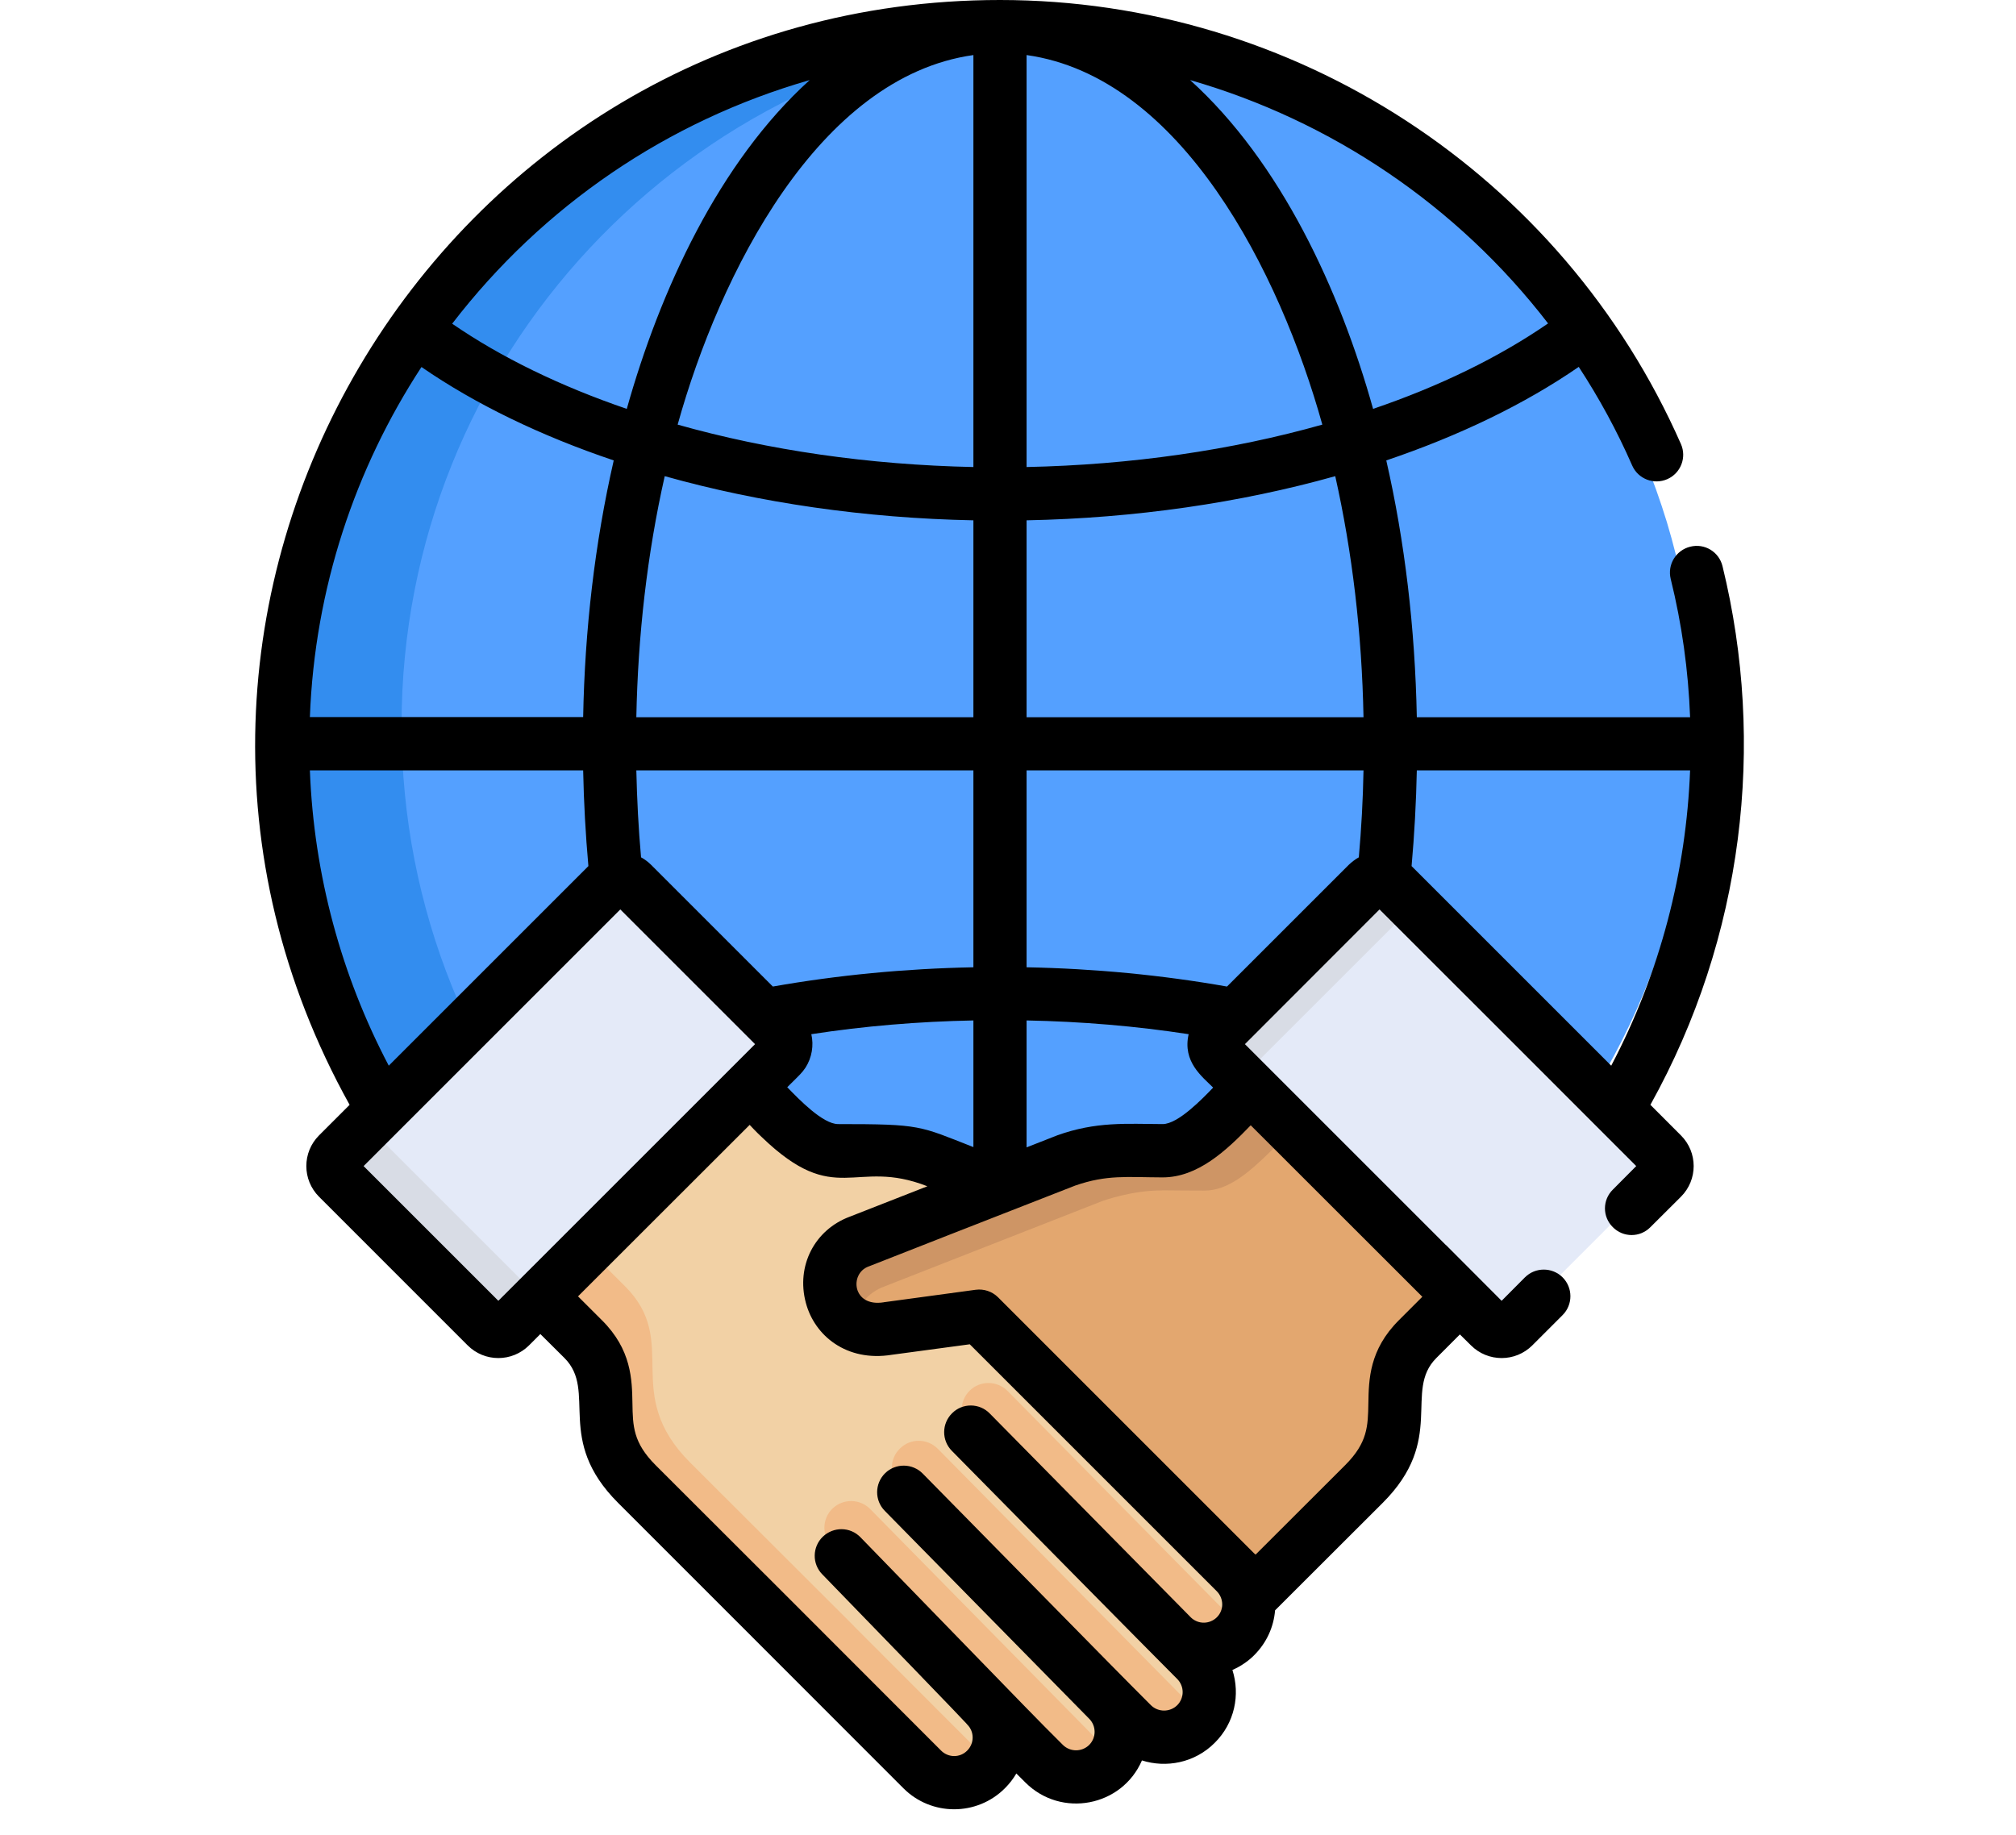
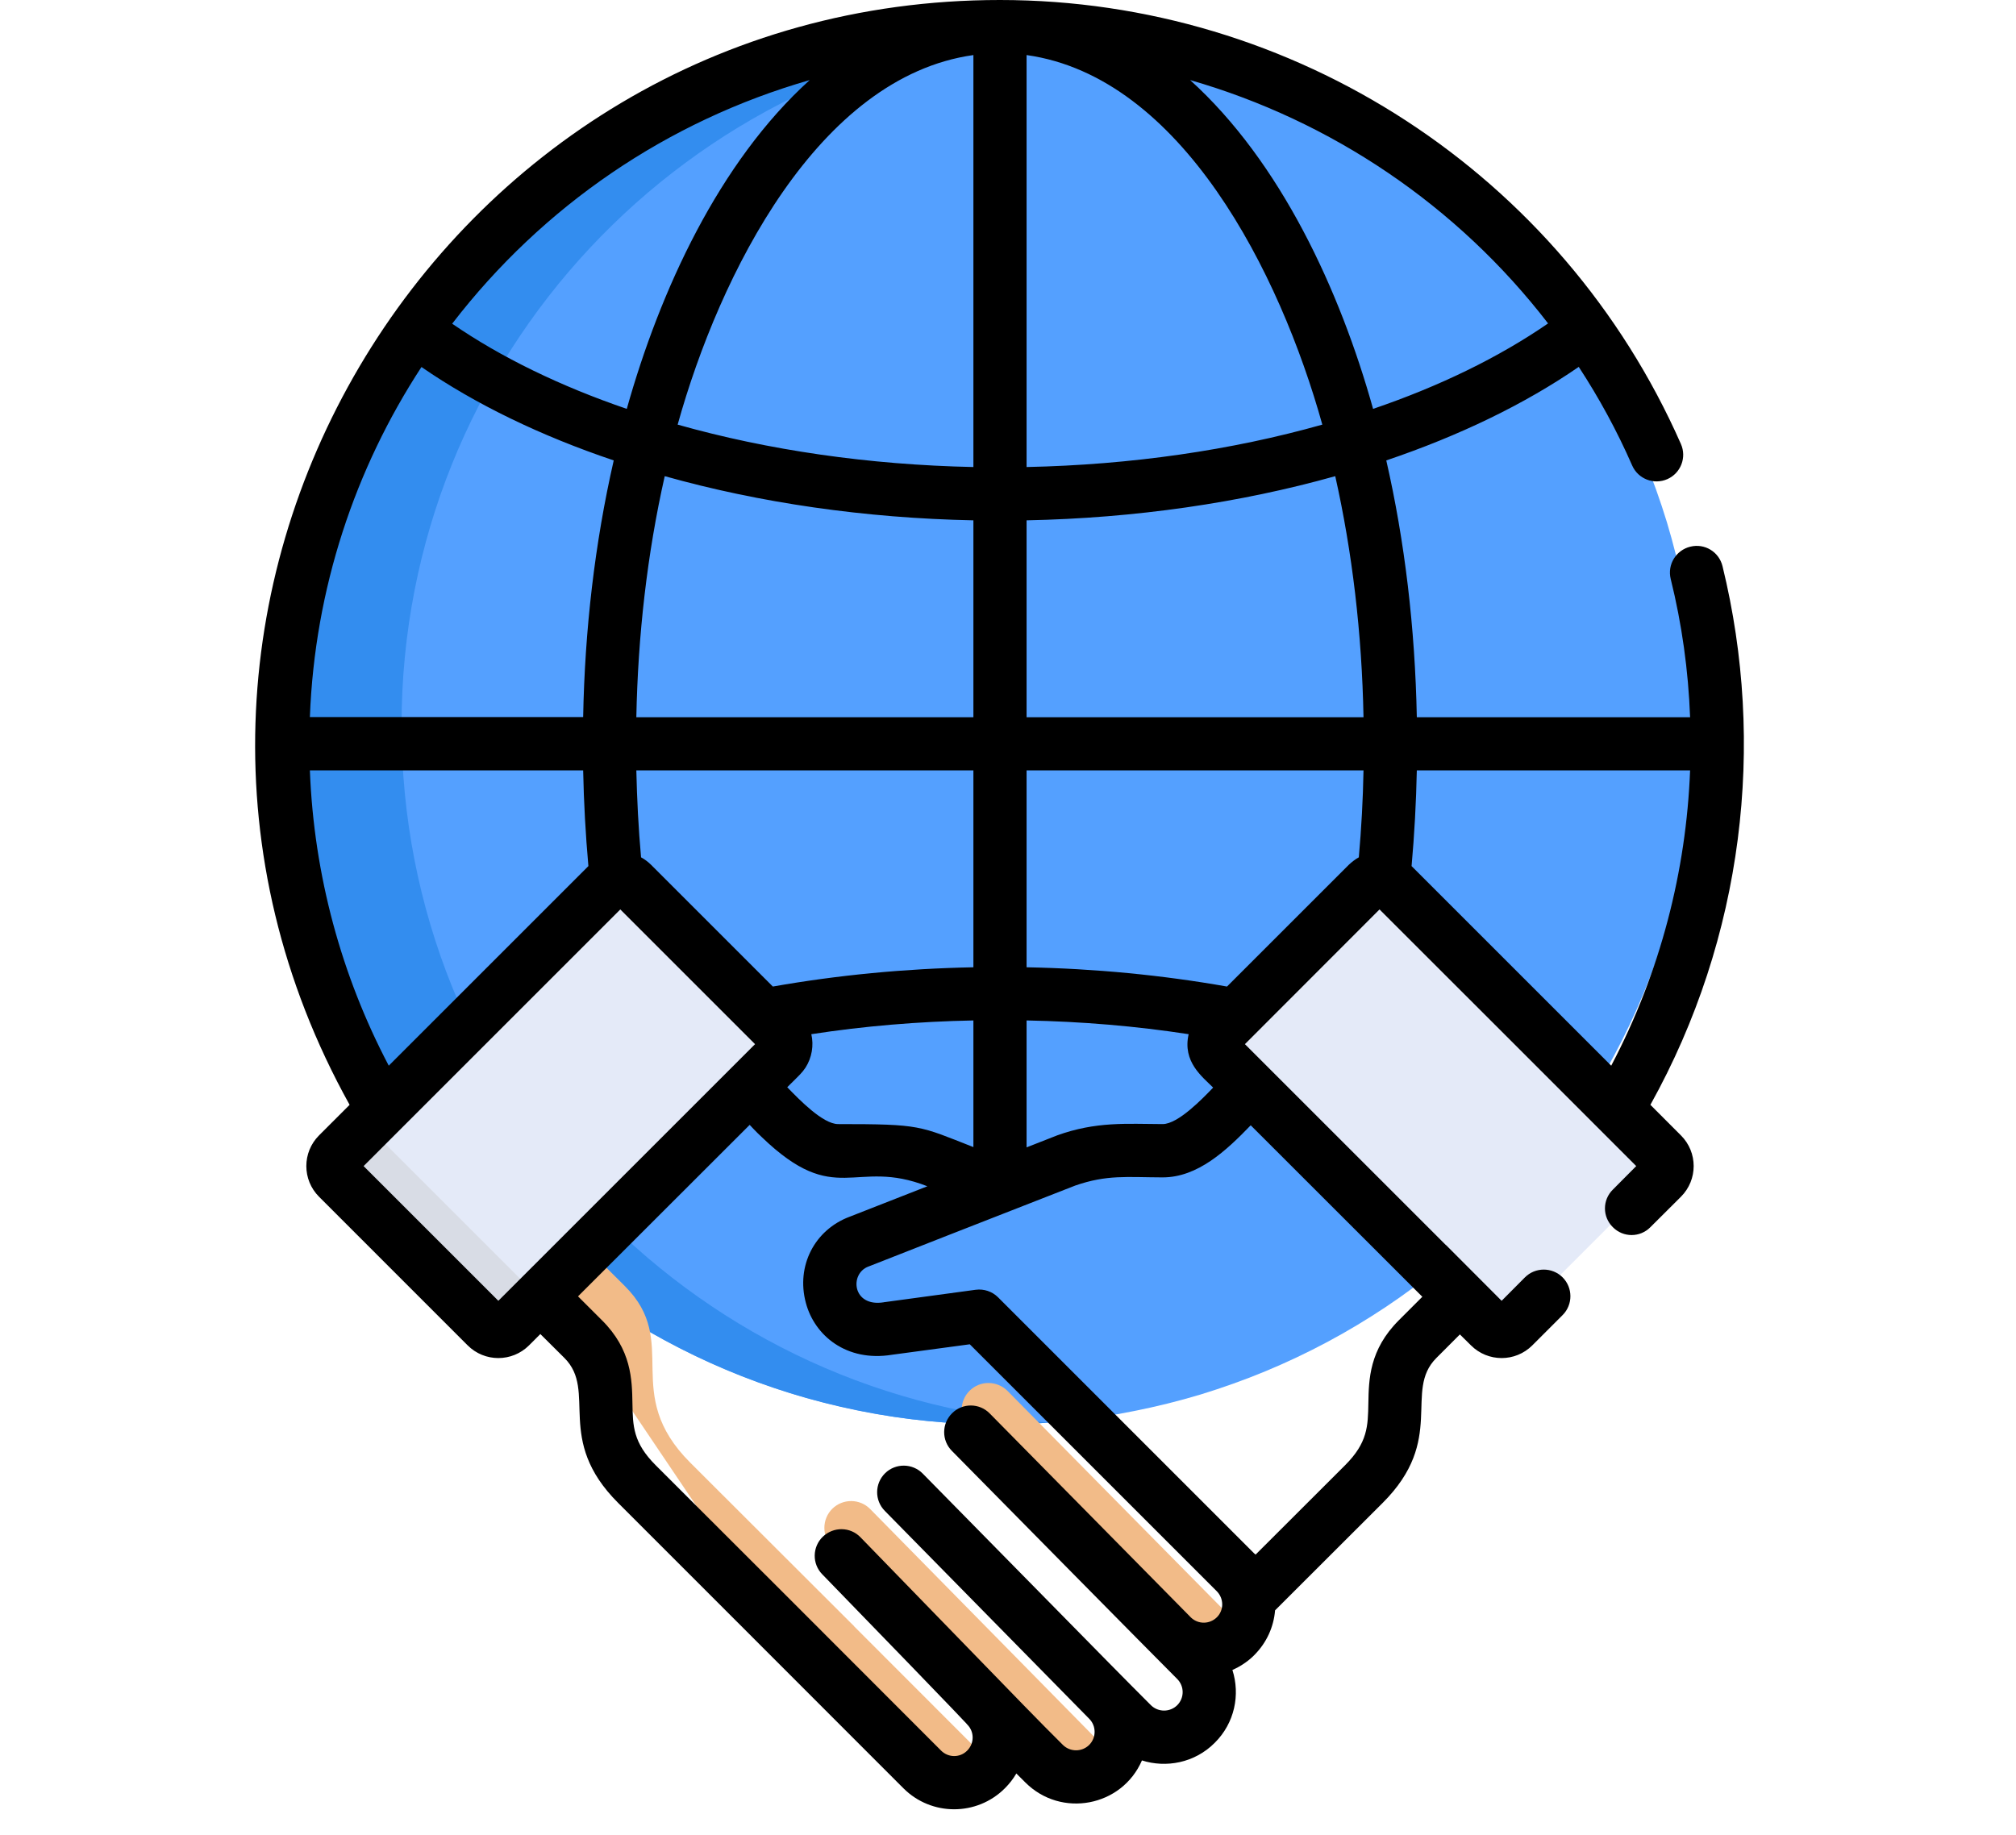
<svg xmlns="http://www.w3.org/2000/svg" width="78" viewBox="0 0 58.5 53.25" height="71" preserveAspectRatio="xMidYMid meet">
  <defs>
    <clipPath id="7e85b491ae">
      <path d="M 7 0 L 51 0 L 51 52.512 L 7 52.512 Z M 7 0 " clip-rule="nonzero" />
    </clipPath>
  </defs>
  <path fill="#54a0ff" d="M 49.242 21.051 C 49.242 21.715 49.211 22.379 49.145 23.039 C 49.082 23.703 48.984 24.359 48.855 25.012 C 48.723 25.66 48.562 26.305 48.371 26.941 C 48.176 27.578 47.953 28.203 47.699 28.816 C 47.445 29.43 47.16 30.031 46.848 30.617 C 46.535 31.203 46.191 31.773 45.824 32.324 C 45.453 32.879 45.059 33.41 44.637 33.926 C 44.215 34.438 43.77 34.93 43.301 35.402 C 42.828 35.871 42.336 36.316 41.824 36.738 C 41.309 37.16 40.777 37.555 40.223 37.926 C 39.672 38.293 39.102 38.637 38.516 38.949 C 37.93 39.262 37.328 39.547 36.715 39.801 C 36.102 40.055 35.477 40.277 34.84 40.473 C 34.203 40.664 33.562 40.824 32.91 40.953 C 32.258 41.086 31.602 41.184 30.938 41.246 C 30.277 41.312 29.613 41.344 28.949 41.344 C 28.285 41.344 27.621 41.312 26.961 41.246 C 26.301 41.184 25.641 41.086 24.992 40.953 C 24.34 40.824 23.695 40.664 23.059 40.473 C 22.422 40.277 21.797 40.055 21.184 39.801 C 20.57 39.547 19.969 39.262 19.383 38.949 C 18.797 38.637 18.227 38.293 17.676 37.926 C 17.121 37.555 16.59 37.16 16.074 36.738 C 15.562 36.316 15.07 35.871 14.602 35.402 C 14.129 34.93 13.684 34.438 13.262 33.926 C 12.84 33.41 12.445 32.879 12.074 32.324 C 11.707 31.773 11.367 31.203 11.051 30.617 C 10.738 30.031 10.453 29.43 10.199 28.816 C 9.945 28.203 9.723 27.578 9.531 26.941 C 9.336 26.305 9.176 25.66 9.047 25.012 C 8.918 24.359 8.82 23.703 8.754 23.039 C 8.688 22.379 8.656 21.715 8.656 21.051 C 8.656 20.387 8.688 19.723 8.754 19.062 C 8.82 18.398 8.918 17.742 9.047 17.09 C 9.176 16.441 9.336 15.797 9.531 15.16 C 9.723 14.523 9.945 13.898 10.199 13.285 C 10.453 12.672 10.738 12.07 11.051 11.484 C 11.367 10.898 11.707 10.328 12.074 9.777 C 12.445 9.223 12.84 8.691 13.262 8.176 C 13.684 7.664 14.129 7.172 14.602 6.699 C 15.07 6.23 15.562 5.785 16.074 5.363 C 16.59 4.941 17.121 4.547 17.676 4.176 C 18.227 3.809 18.797 3.465 19.383 3.152 C 19.969 2.84 20.57 2.555 21.184 2.301 C 21.797 2.047 22.422 1.824 23.059 1.629 C 23.695 1.438 24.34 1.277 24.992 1.148 C 25.641 1.016 26.301 0.918 26.961 0.855 C 27.621 0.789 28.285 0.758 28.949 0.758 C 29.613 0.758 30.277 0.789 30.938 0.855 C 31.602 0.918 32.258 1.016 32.91 1.148 C 33.562 1.277 34.203 1.438 34.84 1.629 C 35.477 1.824 36.102 2.047 36.715 2.301 C 37.328 2.555 37.93 2.84 38.516 3.152 C 39.102 3.465 39.672 3.809 40.223 4.176 C 40.777 4.547 41.309 4.941 41.824 5.363 C 42.336 5.785 42.828 6.23 43.301 6.699 C 43.77 7.172 44.215 7.664 44.637 8.176 C 45.059 8.691 45.453 9.223 45.824 9.777 C 46.191 10.328 46.535 10.898 46.848 11.484 C 47.16 12.07 47.445 12.672 47.699 13.285 C 47.953 13.898 48.176 14.523 48.371 15.16 C 48.562 15.797 48.723 16.441 48.855 17.09 C 48.984 17.742 49.082 18.398 49.145 19.062 C 49.211 19.723 49.242 20.387 49.242 21.051 Z M 49.242 21.051 " fill-opacity="1" fill-rule="nonzero" />
  <path fill="#338def" d="M 11.652 21.051 C 11.652 10.348 19.941 1.578 30.449 0.812 C 18.629 -0.051 8.656 9.293 8.656 21.051 C 8.656 32.258 17.742 41.344 28.949 41.344 C 29.453 41.344 29.953 41.324 30.449 41.289 C 19.941 40.523 11.652 31.754 11.652 21.051 Z M 11.652 21.051 " fill-opacity="1" fill-rule="nonzero" />
-   <path fill="#e3a76f" d="M 36.215 31.434 L 35.902 31.742 C 35.746 31.898 35.598 32.059 35.457 32.199 C 34.836 32.809 34.266 33.27 33.652 33.266 C 33.652 33.266 32.492 33.262 32.484 33.262 C 31.676 33.258 30.863 33.547 30.852 33.551 L 24.859 35.898 C 23.43 36.426 23.859 38.727 25.695 38.422 L 28.34 38.066 L 35.883 46.559 L 39.496 42.938 C 41.164 41.273 39.715 40.07 41.055 38.73 C 41.055 38.73 42.105 37.684 42.105 37.684 L 42.285 37.504 C 41.039 36.258 37.582 32.801 36.215 31.434 Z M 36.215 31.434 " fill-opacity="1" fill-rule="nonzero" />
-   <path fill="#ce9565" d="M 25.668 37.336 L 31.996 34.855 C 32.004 34.852 32.863 34.543 33.719 34.551 L 33.719 34.547 C 33.727 34.551 34.953 34.555 34.953 34.555 C 35.602 34.559 36.203 34.074 36.859 33.426 C 37.008 33.281 37.164 33.109 37.328 32.945 L 37.527 32.746 L 36.215 31.434 L 35.902 31.742 C 35.746 31.898 35.598 32.059 35.457 32.199 C 34.836 32.809 34.266 33.27 33.652 33.266 C 33.652 33.266 32.492 33.262 32.484 33.262 C 31.676 33.258 30.863 33.547 30.852 33.551 L 24.859 35.898 C 23.707 36.324 23.766 37.906 24.797 38.34 C 24.883 37.91 25.168 37.52 25.668 37.336 Z M 25.668 37.336 " fill-opacity="1" fill-rule="nonzero" />
-   <path fill="#f2d1a5" d="M 35.777 47.344 C 36.289 46.832 36.285 46.008 35.773 45.5 L 28.383 38.062 C 28.359 38.039 28.328 38.027 28.297 38.035 L 25.691 38.41 C 23.855 38.715 23.48 36.461 24.859 35.977 L 28.953 34.297 L 27.055 33.551 C 27.047 33.547 26.234 33.258 25.426 33.262 C 25.414 33.262 24.254 33.266 24.254 33.266 C 23.641 33.27 23.07 32.809 22.449 32.199 C 22.309 32.059 22.16 31.898 22.004 31.742 L 21.684 31.422 C 14.996 38.105 19.594 33.508 15.609 37.492 C 15.898 37.777 16.852 38.73 16.852 38.73 C 18.191 40.07 16.742 41.273 18.41 42.938 L 22.316 46.836 L 22.312 46.84 L 26.688 51.215 C 27.199 51.727 28.027 51.727 28.539 51.215 C 29.051 50.703 29.051 49.875 28.539 49.363 L 30.199 51.023 C 30.719 51.543 31.582 51.559 32.094 51.031 C 32.586 50.52 32.582 49.703 32.074 49.195 L 32.75 49.871 C 33.27 50.391 34.137 50.406 34.645 49.879 C 35.137 49.367 35.133 48.551 34.625 48.043 L 33.941 47.359 L 33.945 47.359 C 34.457 47.855 35.273 47.852 35.777 47.344 Z M 35.777 47.344 " fill-opacity="1" fill-rule="nonzero" />
-   <path fill="#f2bb88" d="M 24.785 47.203 L 24.785 47.199 L 20.031 42.453 C 18.004 40.426 19.766 38.961 18.137 37.332 C 18.133 37.332 17.25 36.445 16.953 36.148 C 16.512 36.59 16.75 36.352 15.609 37.492 C 15.898 37.777 16.852 38.73 16.852 38.73 C 18.191 40.07 16.742 41.273 18.41 42.938 L 22.316 46.836 L 22.312 46.84 L 26.688 51.215 C 27.199 51.727 28.027 51.727 28.539 51.215 C 28.582 51.172 28.621 51.125 28.656 51.078 Z M 24.785 47.203 " fill-opacity="1" fill-rule="nonzero" />
-   <path fill="#f2bb88" d="M 27.215 42.051 C 26.91 41.742 26.418 41.738 26.113 42.043 C 25.805 42.344 25.801 42.836 26.105 43.145 L 32.234 49.359 L 32.75 49.871 C 33.27 50.391 34.137 50.406 34.645 49.879 C 34.695 49.828 34.738 49.773 34.777 49.715 Z M 27.215 42.051 " fill-opacity="1" fill-rule="nonzero" />
+   <path fill="#f2bb88" d="M 24.785 47.203 L 24.785 47.199 L 20.031 42.453 C 18.004 40.426 19.766 38.961 18.137 37.332 C 18.133 37.332 17.25 36.445 16.953 36.148 C 16.512 36.59 16.75 36.352 15.609 37.492 C 15.898 37.777 16.852 38.73 16.852 38.73 L 22.316 46.836 L 22.312 46.84 L 26.688 51.215 C 27.199 51.727 28.027 51.727 28.539 51.215 C 28.582 51.172 28.621 51.125 28.656 51.078 Z M 24.785 47.203 " fill-opacity="1" fill-rule="nonzero" />
  <path fill="#f2bb88" d="M 29.238 40.371 C 28.934 40.066 28.441 40.062 28.137 40.363 C 27.832 40.664 27.828 41.16 28.129 41.465 L 33.949 47.363 C 34.461 47.855 35.273 47.848 35.777 47.344 C 35.836 47.285 35.887 47.223 35.934 47.156 Z M 29.238 40.371 " fill-opacity="1" fill-rule="nonzero" />
  <path fill="#f2bb88" d="M 25.254 43.801 C 24.953 43.492 24.461 43.488 24.152 43.789 C 23.848 44.09 23.844 44.586 24.145 44.891 L 28.73 49.555 L 30.199 51.023 C 30.719 51.543 31.582 51.559 32.094 51.031 C 32.137 50.984 32.18 50.934 32.215 50.879 Z M 25.254 43.801 " fill-opacity="1" fill-rule="nonzero" />
  <path fill="#e4eaf8" d="M 43.145 38.445 C 43.336 38.633 43.645 38.633 43.836 38.445 L 48.145 34.133 C 48.336 33.941 48.336 33.633 48.145 33.445 C 47.977 33.277 40.242 25.539 40.297 25.594 C 40.105 25.402 39.797 25.402 39.609 25.594 L 35.297 29.906 C 35.105 30.094 35.105 30.402 35.297 30.594 C 35.555 30.852 43.387 38.684 43.145 38.445 Z M 43.145 38.445 " fill-opacity="1" fill-rule="nonzero" />
-   <path fill="#d8dce5" d="M 36.305 31 L 40.703 26.602 C 40.832 26.473 41.012 26.43 41.176 26.473 L 40.297 25.594 C 40.105 25.402 39.797 25.402 39.609 25.594 L 35.297 29.906 C 35.105 30.094 35.105 30.402 35.297 30.594 L 36.176 31.473 C 36.133 31.309 36.176 31.129 36.305 31 Z M 36.305 31 " fill-opacity="1" fill-rule="nonzero" />
  <path fill="#e4eaf8" d="M 14.734 38.445 C 14.547 38.633 14.238 38.633 14.047 38.445 L 9.738 34.133 C 9.547 33.941 9.547 33.633 9.738 33.445 C 9.906 33.277 17.641 25.539 17.586 25.594 C 17.777 25.402 18.086 25.402 18.273 25.594 L 22.586 29.906 C 22.777 30.094 22.777 30.402 22.586 30.594 C 22.328 30.852 14.496 38.684 14.734 38.445 Z M 14.734 38.445 " fill-opacity="1" fill-rule="nonzero" />
  <path fill="#d8dce5" d="M 15.41 37.43 L 10.75 32.77 C 10.691 32.707 10.648 32.637 10.621 32.559 L 9.738 33.445 C 9.547 33.633 9.547 33.941 9.738 34.133 L 14.047 38.445 C 14.238 38.633 14.547 38.633 14.734 38.445 L 15.621 37.559 C 15.543 37.531 15.473 37.488 15.41 37.43 Z M 15.41 37.43 " fill-opacity="1" fill-rule="nonzero" />
  <g clip-path="url(#7e85b491ae)">
    <path fill="#000000" d="M 49.047 15.867 C 48.633 15.969 48.379 16.387 48.48 16.801 C 48.805 18.113 48.992 19.461 49.043 20.816 L 41.113 20.816 C 41.062 18.219 40.762 15.703 40.227 13.363 C 42.34 12.648 44.238 11.734 45.812 10.648 C 46.402 11.551 46.922 12.504 47.363 13.512 C 47.535 13.902 47.992 14.078 48.383 13.906 C 48.773 13.734 48.949 13.277 48.777 12.887 C 45.324 5.051 37.559 0 29.016 0 C 12.613 0 2.148 17.684 10.145 32.066 L 9.258 32.953 C 8.766 33.445 8.766 34.242 9.258 34.734 L 13.57 39.047 C 14.062 39.539 14.859 39.539 15.352 39.047 L 15.68 38.719 L 16.379 39.414 C 17.344 40.379 16.086 41.773 17.938 43.621 C 18.363 44.047 25.129 50.812 26.215 51.902 C 27.027 52.715 28.348 52.715 29.16 51.902 C 29.289 51.773 29.402 51.629 29.492 51.473 L 29.754 51.734 C 30.793 52.773 32.555 52.438 33.137 51.094 C 33.832 51.316 34.664 51.172 35.25 50.582 C 35.828 50.008 35.992 49.188 35.762 48.469 C 36.16 48.297 36.402 48.031 36.402 48.031 C 36.762 47.668 36.961 47.211 37 46.738 L 40.121 43.621 C 41.973 41.773 40.715 40.379 41.68 39.414 L 42.363 38.73 L 42.684 39.047 C 43.176 39.539 43.973 39.539 44.465 39.047 L 45.344 38.168 C 45.645 37.867 45.645 37.375 45.344 37.074 C 45.043 36.773 44.551 36.773 44.25 37.074 L 43.574 37.754 C 42.621 36.801 43 37.18 41.961 36.137 C 41.961 36.137 41.961 36.137 41.957 36.137 C 41.824 36.004 36.273 30.453 36.125 30.305 L 40.031 26.395 C 41.301 27.66 46.684 33.047 47.48 33.844 L 46.801 34.527 C 46.496 34.828 46.496 35.316 46.801 35.617 C 47.102 35.922 47.59 35.922 47.891 35.617 L 48.777 34.734 C 49.27 34.242 49.27 33.445 48.777 32.953 L 47.891 32.066 C 50.598 27.199 51.246 21.594 49.984 16.434 C 49.883 16.016 49.465 15.762 49.047 15.867 Z M 29.789 1.598 C 34.285 2.23 37.145 7.922 38.371 12.324 C 35.746 13.066 32.82 13.492 29.789 13.555 Z M 29.789 15.102 C 32.938 15.039 35.992 14.594 38.746 13.82 C 39.238 16.016 39.52 18.375 39.566 20.816 L 29.789 20.816 Z M 29.789 29.617 C 31.391 29.648 32.965 29.781 34.492 30.016 C 34.309 30.816 34.883 31.246 35.203 31.566 C 34.891 31.891 34.184 32.625 33.738 32.625 C 33.738 32.625 33.734 32.625 33.734 32.625 C 32.691 32.621 31.809 32.543 30.664 32.957 C 30.66 32.961 30.652 32.965 30.645 32.965 L 29.789 33.301 Z M 28.246 1.598 L 28.246 13.555 C 25.215 13.492 22.289 13.066 19.664 12.324 C 20.879 7.961 23.742 2.23 28.246 1.598 Z M 23.543 30.016 C 25.07 29.781 26.645 29.648 28.246 29.617 L 28.246 33.293 C 26.664 32.672 26.734 32.625 24.32 32.625 C 23.879 32.625 23.191 31.914 22.844 31.555 C 23.219 31.184 23.273 31.137 23.367 30.996 C 23.367 30.996 23.367 30.992 23.371 30.992 C 23.562 30.695 23.617 30.34 23.543 30.016 Z M 22.426 28.633 L 18.891 25.098 C 18.812 25.02 18.707 24.938 18.602 24.883 C 18.527 24.047 18.484 23.203 18.465 22.359 L 28.246 22.359 L 28.246 28.074 C 26.258 28.113 24.309 28.301 22.426 28.633 Z M 18.465 20.816 C 18.512 18.453 18.777 16.086 19.289 13.82 C 22.043 14.594 25.098 15.039 28.246 15.102 L 28.246 20.816 Z M 23.496 2.324 C 20.863 4.707 19.152 8.434 18.188 11.867 C 16.27 11.211 14.551 10.379 13.121 9.395 C 15.75 5.977 19.363 3.512 23.496 2.324 Z M 12.23 10.652 C 13.805 11.738 15.699 12.652 17.809 13.363 C 17.258 15.773 16.969 18.289 16.922 20.812 L 8.992 20.812 C 9.133 17.078 10.305 13.598 12.23 10.652 Z M 8.992 22.359 L 16.922 22.359 C 16.941 23.289 16.992 24.219 17.074 25.137 L 11.281 30.93 C 9.91 28.324 9.109 25.402 8.992 22.359 Z M 14.461 37.754 L 10.551 33.844 C 11.281 33.113 17.07 27.324 18 26.395 L 21.91 30.305 C 21.051 31.164 15.656 36.559 14.461 37.754 Z M 35.312 46.938 C 35.109 47.141 34.777 47.152 34.562 46.949 L 28.719 41.023 C 28.422 40.719 27.93 40.715 27.629 41.016 C 27.324 41.316 27.32 41.805 27.621 42.109 C 28.992 43.5 33.398 47.969 34.16 48.73 C 34.371 48.941 34.371 49.281 34.16 49.492 C 33.949 49.699 33.609 49.699 33.398 49.492 C 32.309 48.398 33.391 49.496 26.777 42.77 C 26.477 42.465 25.988 42.461 25.684 42.758 C 25.379 43.059 25.375 43.547 25.676 43.852 C 27.699 45.91 31.516 49.793 31.605 49.883 C 31.816 50.094 31.816 50.434 31.605 50.645 C 31.395 50.852 31.055 50.852 30.844 50.645 C 29.82 49.617 30.824 50.645 24.969 44.617 C 24.672 44.309 24.184 44.305 23.875 44.602 C 23.57 44.898 23.562 45.387 23.859 45.691 C 28.324 50.289 28.066 50.051 28.066 50.051 C 28.277 50.258 28.277 50.598 28.066 50.809 C 27.859 51.02 27.52 51.02 27.309 50.809 C 20.609 44.109 25.199 48.688 19.027 42.527 C 18.371 41.871 18.363 41.391 18.352 40.727 C 18.34 40.035 18.324 39.172 17.469 38.32 L 16.773 37.625 L 21.754 32.648 C 21.781 32.68 21.945 32.848 21.98 32.883 C 21.98 32.883 22.102 33 22.102 33 C 24.266 35.086 24.781 33.594 26.91 34.43 L 24.66 35.312 C 23.637 35.691 23.098 36.742 23.383 37.809 C 23.633 38.762 24.562 39.535 25.883 39.32 L 28.141 39.016 L 35.309 46.184 C 35.516 46.395 35.52 46.73 35.312 46.938 Z M 36.293 32.66 L 41.273 37.637 L 40.59 38.32 C 39.734 39.176 39.719 40.035 39.707 40.727 C 39.695 41.391 39.688 41.871 39.031 42.527 L 36.434 45.121 L 36.402 45.09 C 36.402 45.09 36.398 45.09 36.398 45.09 L 28.961 37.652 C 28.793 37.484 28.551 37.402 28.312 37.434 L 25.668 37.793 C 25.66 37.793 25.652 37.793 25.645 37.797 C 24.734 37.945 24.641 36.965 25.203 36.758 C 25.207 36.758 25.211 36.754 25.215 36.754 C 26.324 36.316 28.211 35.578 31.199 34.41 C 32.121 34.09 32.691 34.168 33.727 34.172 C 33.73 34.172 33.734 34.172 33.738 34.172 C 34.754 34.172 35.582 33.398 36.293 32.66 Z M 39.43 24.883 C 39.34 24.93 39.223 25.02 39.141 25.098 L 35.605 28.633 C 33.727 28.301 31.777 28.113 29.789 28.074 L 29.789 22.359 L 39.566 22.359 C 39.551 23.203 39.504 24.047 39.43 24.883 Z M 39.844 11.867 C 38.883 8.426 37.164 4.703 34.535 2.324 C 38.621 3.5 42.281 5.957 44.922 9.387 C 43.488 10.375 41.77 11.211 39.844 11.867 Z M 46.754 30.93 L 40.961 25.137 C 41.043 24.219 41.094 23.289 41.113 22.359 L 49.043 22.359 C 48.93 25.277 48.184 28.211 46.754 30.93 Z M 46.754 30.93 " fill-opacity="1" fill-rule="nonzero" />
  </g>
</svg>